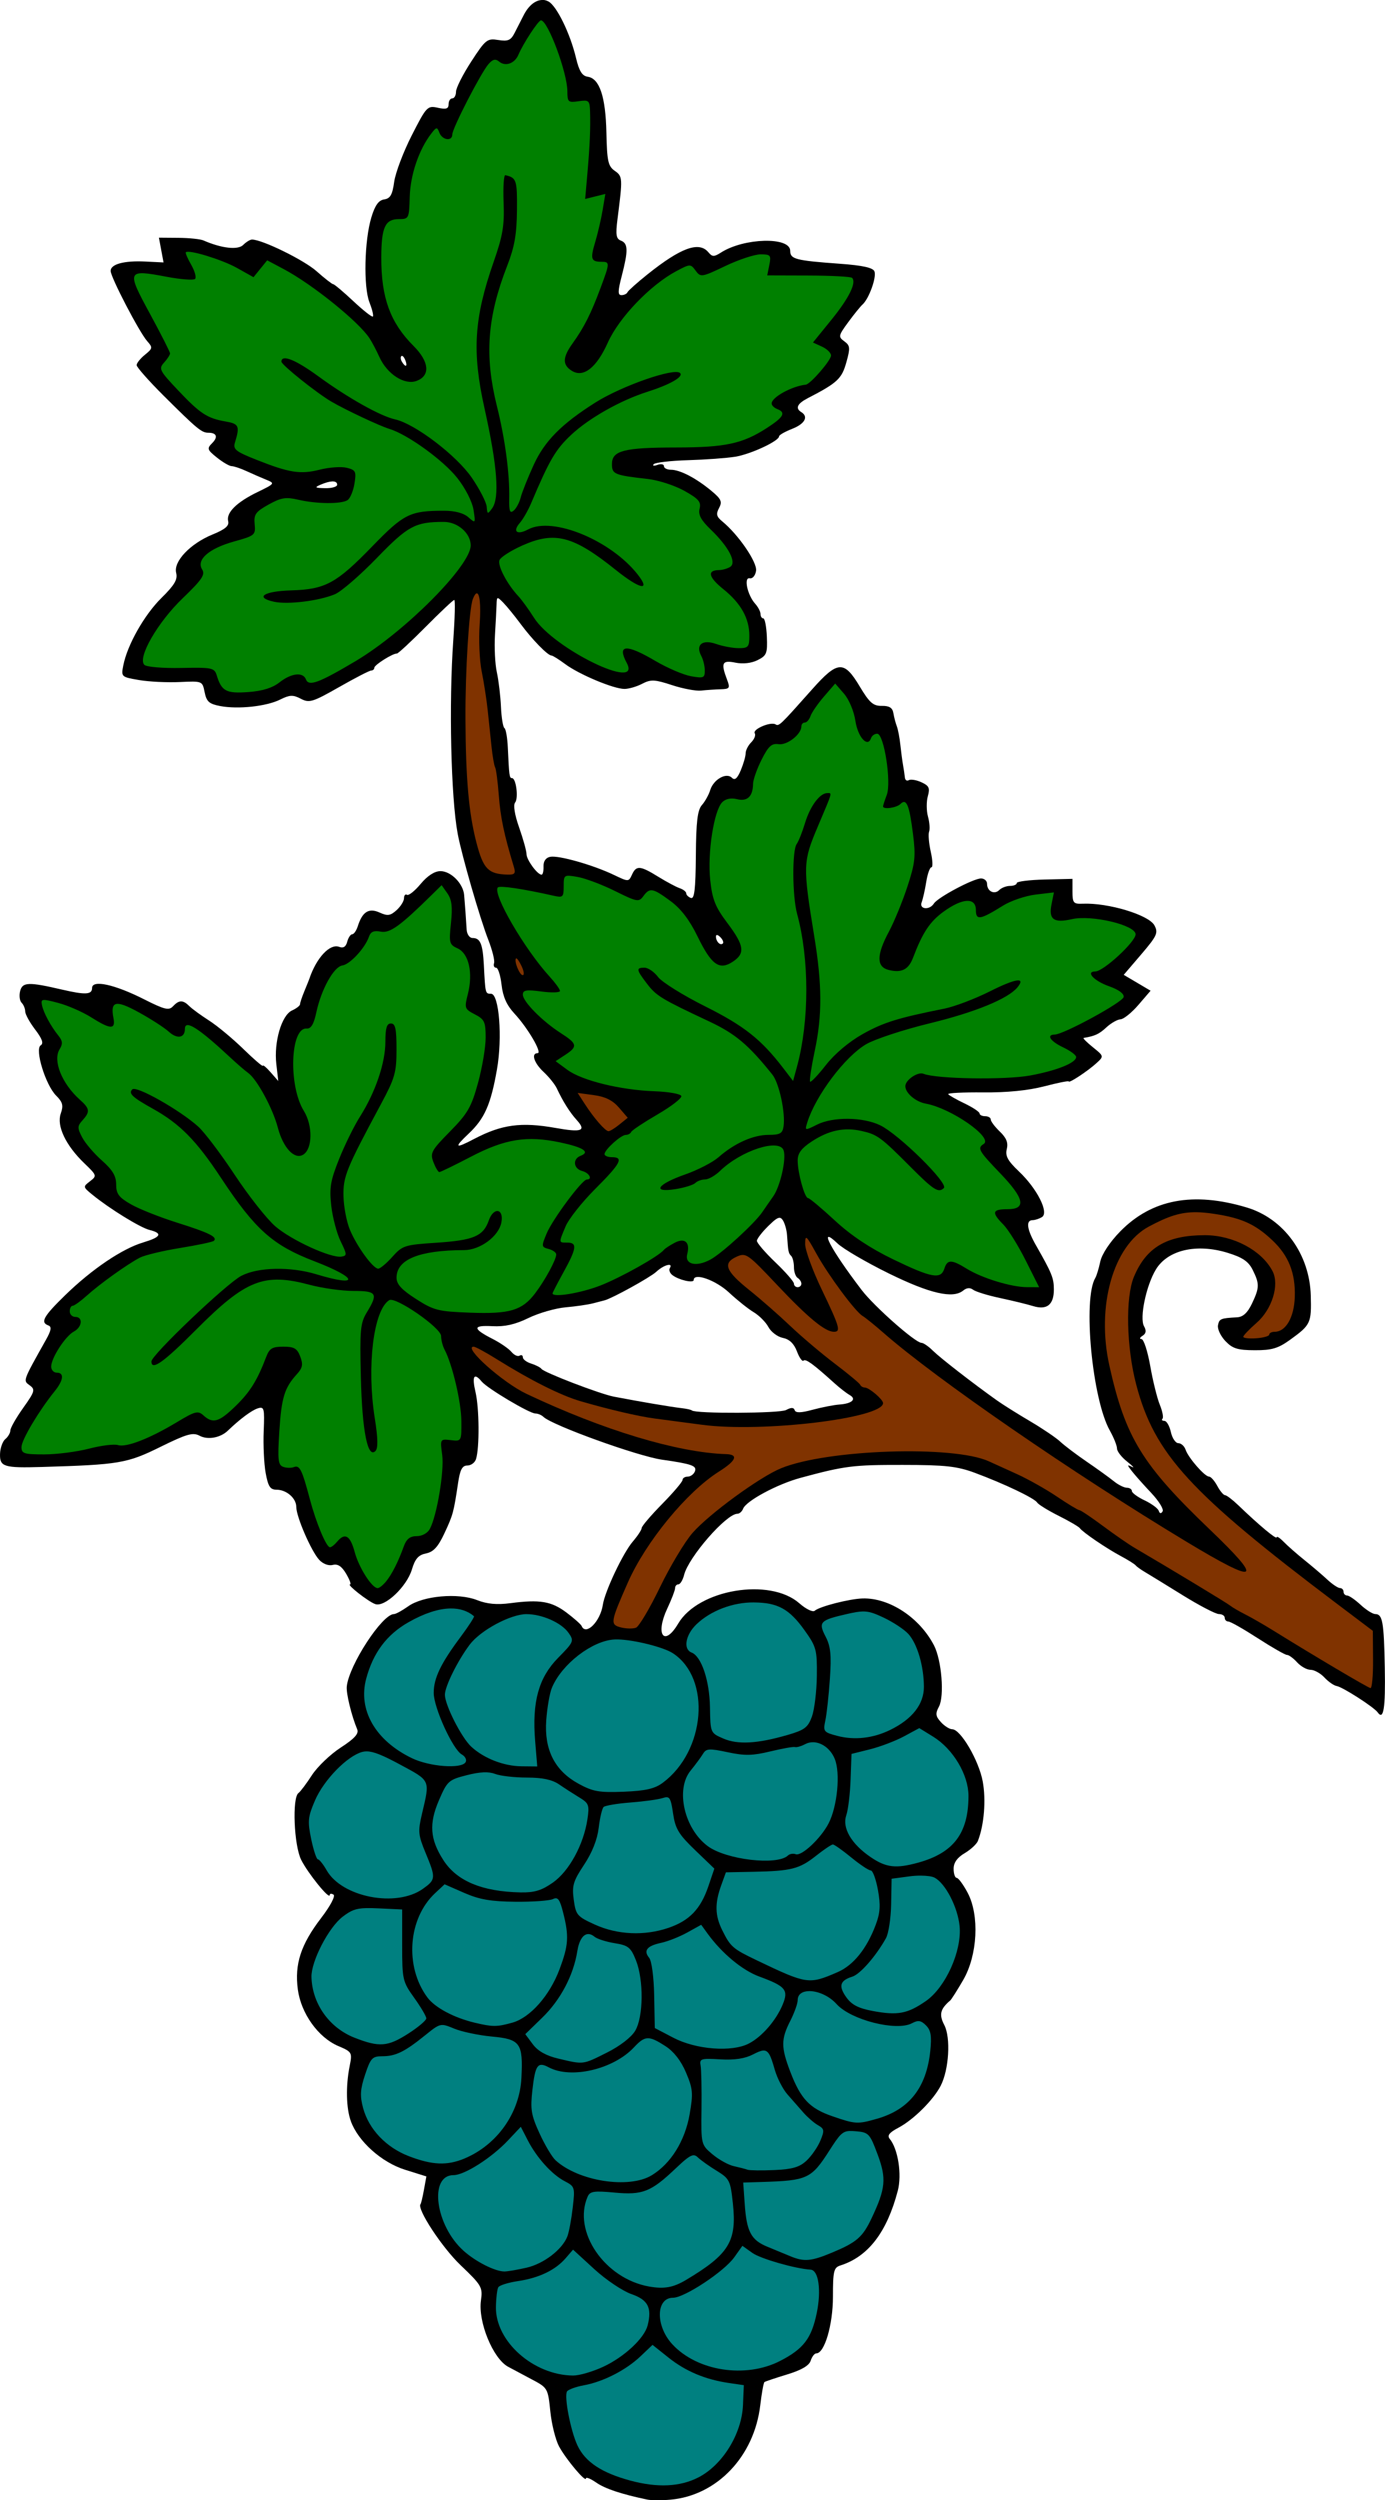
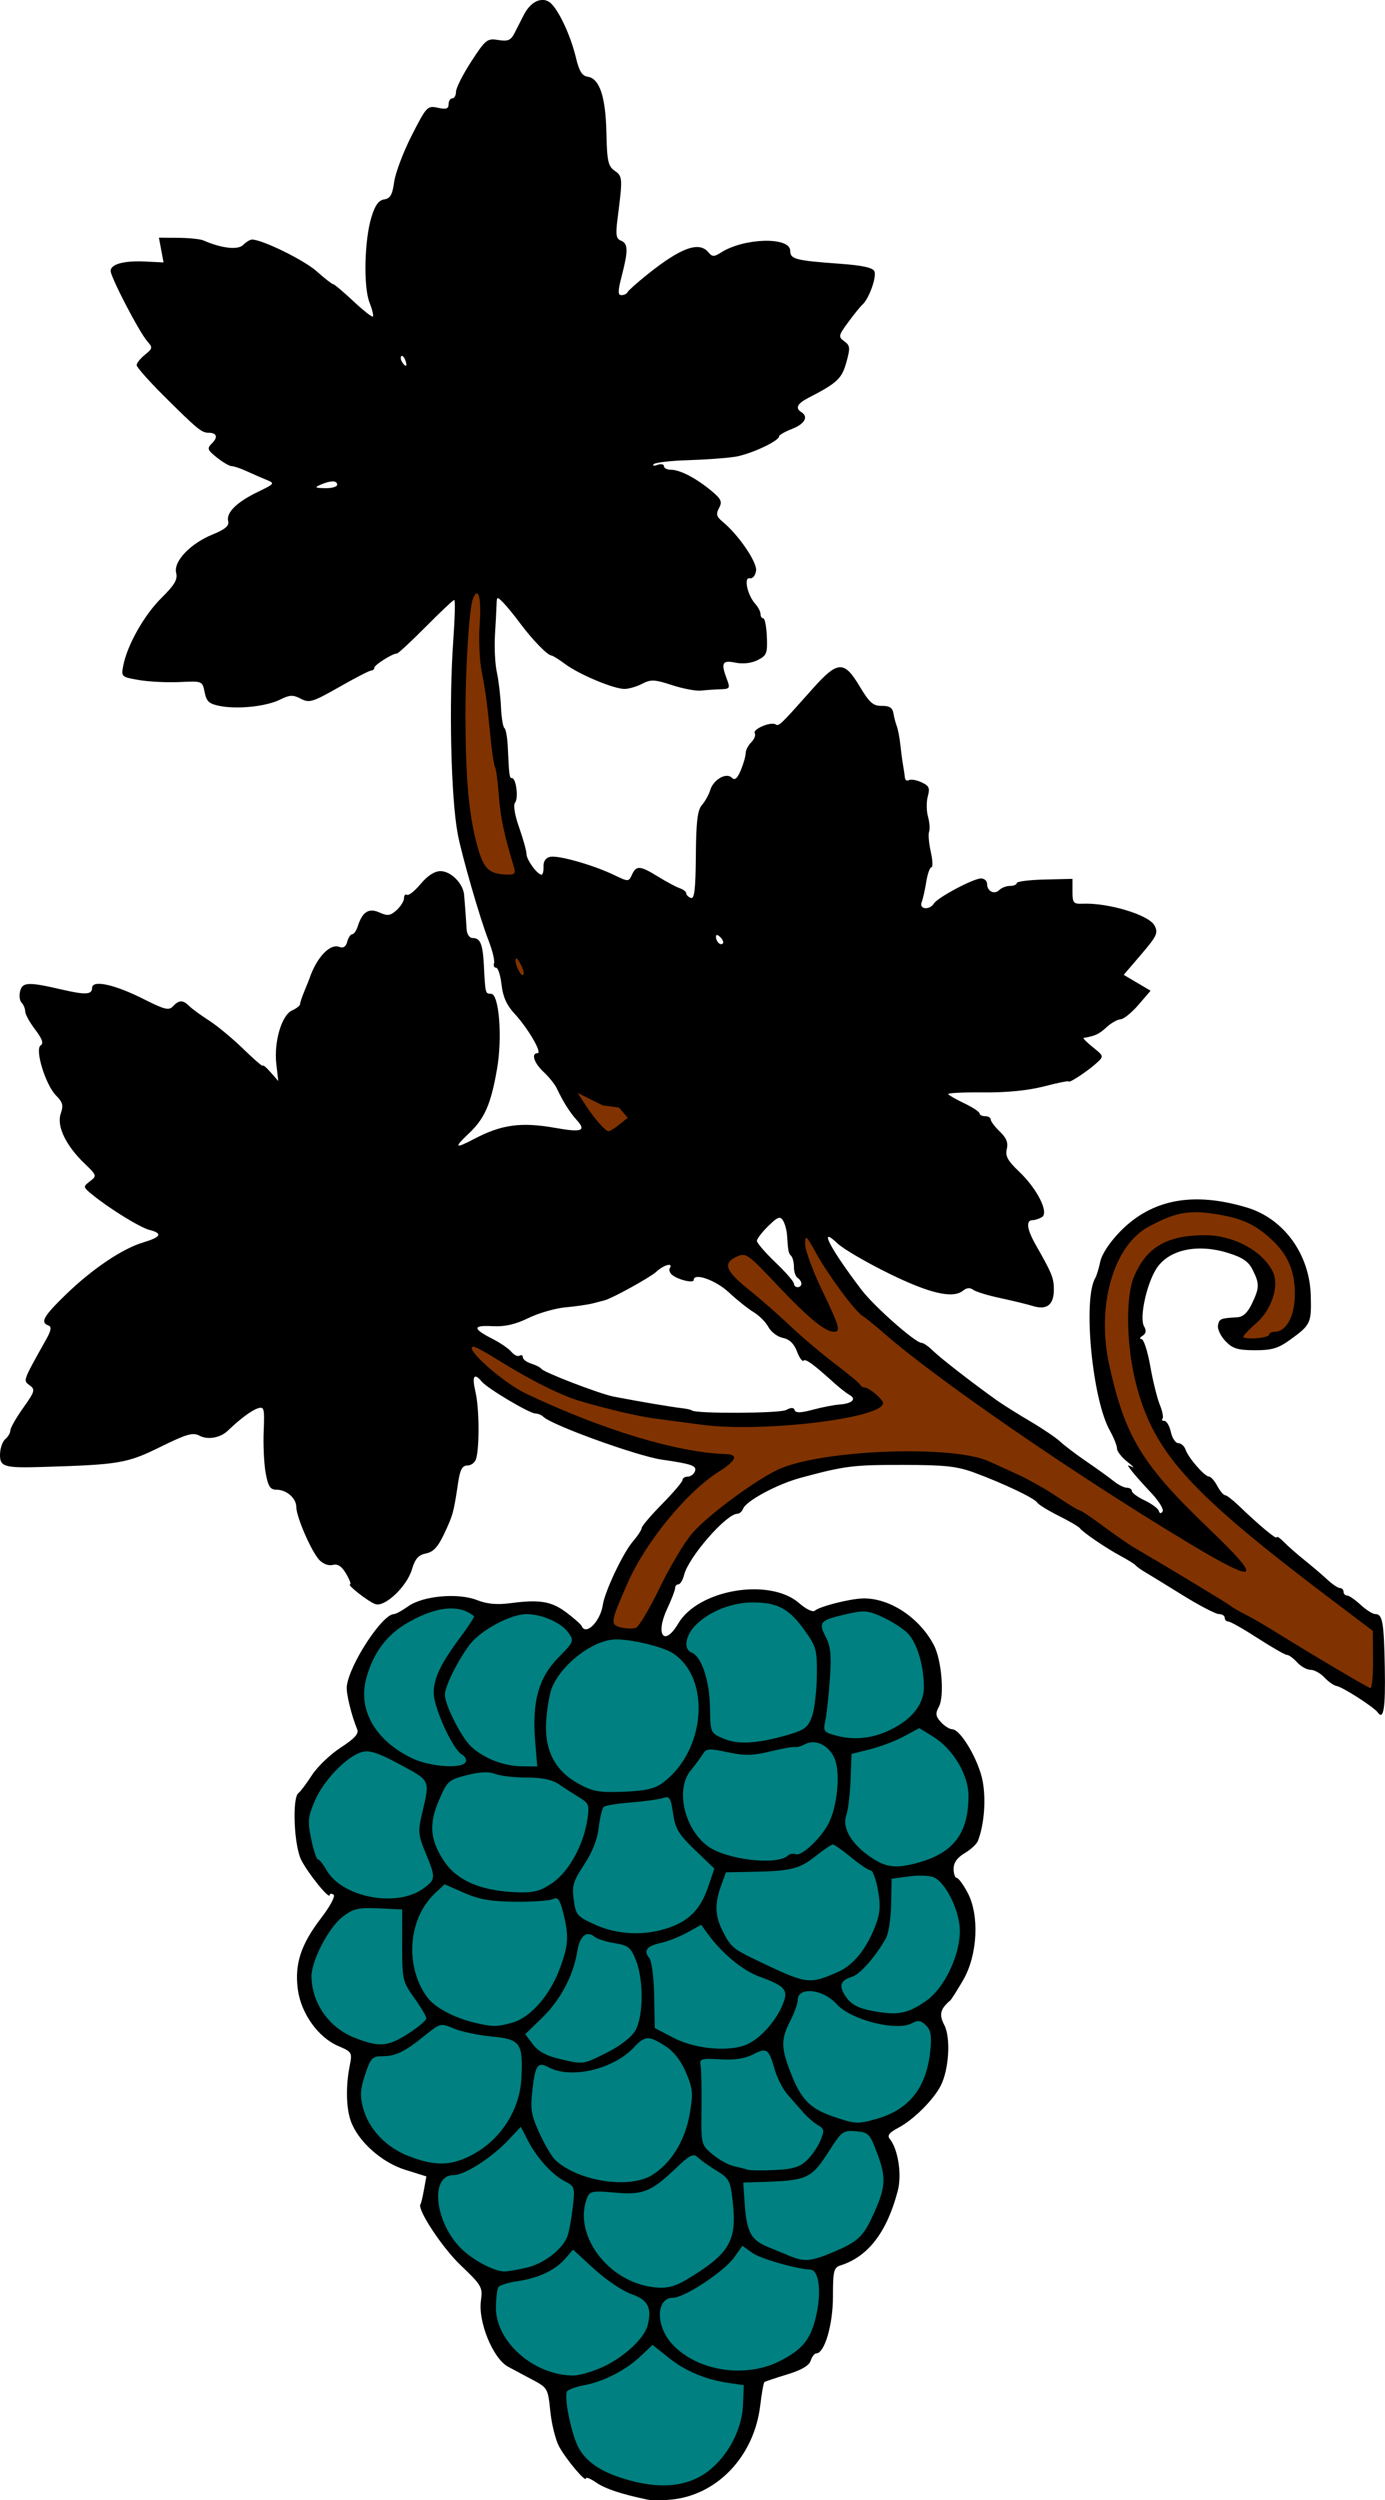
<svg xmlns="http://www.w3.org/2000/svg" version="1.1" viewBox="0 0 119.34 215.36">
  <g stroke-width=".32">
    <path transform="translate(-14.789 -6.886)" d="m61.485 6.886c-0.572 0.018-1.153 0.484-1.572 1.305-0.216 0.423-0.569 1.115-0.785 1.537-0.324 0.634-0.569 0.739-1.406 0.604-0.953-0.155-1.095-0.043-2.328 1.855-0.722 1.111-1.312 2.279-1.312 2.596 0 0.317-0.144 0.576-0.32 0.576s-0.32 0.228-0.32 0.506c0 0.391-0.209 0.461-0.928 0.303-0.895-0.197-0.977-0.111-2.248 2.383-0.725 1.423-1.405 3.224-1.512 4.002-0.152 1.11-0.338 1.434-0.861 1.51-0.479 0.07-0.789 0.502-1.103 1.537-0.604 1.988-0.694 5.987-0.166 7.33 0.235 0.599 0.368 1.148 0.295 1.221-0.073 0.073-0.83-0.524-1.684-1.324-0.854-0.801-1.634-1.458-1.734-1.461-0.1-0.003-0.747-0.507-1.438-1.121-1.082-0.962-4.677-2.725-5.561-2.725-0.162 0-0.504 0.209-0.76 0.465-0.452 0.452-1.867 0.292-3.42-0.389-0.264-0.116-1.236-0.217-2.16-0.225l-1.68-0.014 0.199 1.068 0.201 1.066-1.56-0.078c-1.833-0.092-3 0.223-3 0.807 0 0.541 2.469 5.283 3.15 6.051 0.489 0.551 0.476 0.628-0.193 1.17-0.394 0.319-0.717 0.723-0.717 0.896 0 0.174 1.064 1.376 2.365 2.67 2.84 2.824 3.236 3.152 3.807 3.152 0.73 0 0.866 0.367 0.332 0.9-0.459 0.459-0.421 0.57 0.416 1.24 0.506 0.405 1.077 0.737 1.27 0.738 0.193 8.73e-4 0.77 0.194 1.281 0.43 0.511 0.236 1.279 0.571 1.707 0.744 0.755 0.305 0.732 0.335-0.746 1.051-1.821 0.881-2.73 1.785-2.543 2.519 0.1 0.393-0.261 0.7-1.338 1.139-1.927 0.785-3.392 2.326-3.144 3.311 0.142 0.568-0.138 1.044-1.262 2.152-1.481 1.46-2.944 4.043-3.293 5.814-0.194 0.984-0.173 1.003 1.355 1.264 0.853 0.146 2.431 0.223 3.506 0.172 1.948-0.093 1.954-0.091 2.148 0.879 0.162 0.809 0.388 1.01 1.344 1.19 1.557 0.292 3.986 0.028 5.17-0.562 0.817-0.408 1.101-0.42 1.772-0.068 0.729 0.382 1.017 0.295 3.301-1.006 1.376-0.784 2.62-1.426 2.766-1.426 0.146 0 0.267-0.108 0.268-0.24 0.002-0.244 1.609-1.254 1.94-1.219 0.099 0.011 1.216-1.025 2.482-2.301 1.266-1.276 2.374-2.32 2.465-2.32 0.09 0 0.053 1.548-0.082 3.439-0.391 5.462-0.205 13.609 0.381 16.721 0.352 1.867 1.91 7.26 2.637 9.125 0.344 0.883 0.567 1.783 0.494 2-0.072 0.217 0.006 0.395 0.174 0.395 0.168 0 0.38 0.66 0.471 1.467 0.116 1.034 0.445 1.767 1.109 2.481 1.147 1.231 2.425 3.412 1.998 3.412-0.583 0-0.31 0.849 0.523 1.625 0.459 0.427 0.97 1.064 1.135 1.416 0.529 1.13 1.115 2.058 1.713 2.719 0.845 0.934 0.442 1.084-1.826 0.68-2.958-0.527-4.643-0.299-7.018 0.949-1.656 0.871-1.764 0.765-0.463-0.463 1.368-1.29 1.901-2.498 2.432-5.516 0.485-2.757 0.189-6.529-0.512-6.529-0.49 0-0.487 0.008-0.615-2.453-0.096-1.85-0.305-2.348-0.979-2.348-0.254 0-0.48-0.323-0.504-0.719-0.062-1.035-0.148-2.219-0.217-2.992-0.089-0.991-1.142-2.049-2.041-2.049-0.505 0-1.116 0.395-1.705 1.102-0.505 0.605-1.034 1.027-1.176 0.939-0.142-0.088-0.258 0.044-0.258 0.291 0 0.247-0.288 0.71-0.641 1.029-0.536 0.485-0.776 0.519-1.461 0.207-0.925-0.421-1.483-0.075-1.877 1.166-0.123 0.388-0.343 0.705-0.486 0.705s-0.335 0.29-0.428 0.643c-0.114 0.435-0.336 0.577-0.689 0.441-0.803-0.308-1.968 0.938-2.578 2.758-0.029 0.088-0.221 0.565-0.426 1.06-0.205 0.495-0.373 1-0.373 1.123 0 0.123-0.313 0.365-0.693 0.539-0.898 0.41-1.57 2.712-1.35 4.621l0.168 1.455-0.662-0.756c-0.365-0.415-0.664-0.667-0.664-0.559 0 0.108-0.756-0.54-1.68-1.44-0.924-0.9-2.253-2.003-2.953-2.451-0.7-0.448-1.467-1.008-1.703-1.244-0.547-0.547-0.895-0.544-1.412 0.014-0.35 0.377-0.73 0.286-2.492-0.605-2.537-1.284-4.479-1.706-4.479-0.973 0 0.575-0.569 0.607-2.561 0.145-2.913-0.677-3.433-0.66-3.635 0.111-0.102 0.389-0.045 0.845 0.125 1.016 0.17 0.17 0.309 0.507 0.309 0.748s0.386 0.942 0.857 1.56c0.606 0.795 0.748 1.194 0.48 1.359-0.533 0.329 0.414 3.416 1.328 4.33 0.57 0.57 0.642 0.855 0.398 1.549-0.372 1.059 0.43 2.744 2.041 4.291 1.073 1.03 1.087 1.074 0.48 1.539-0.612 0.469-0.609 0.49 0.176 1.135 1.464 1.202 4.137 2.854 4.953 3.059 1.162 0.292 0.995 0.614-0.555 1.078-1.806 0.541-4.407 2.298-6.695 4.523-1.892 1.84-2.183 2.361-1.465 2.625 0.299 0.11 0.247 0.42-0.205 1.227-2.025 3.613-1.986 3.506-1.404 3.932 0.492 0.359 0.441 0.531-0.566 1.947-0.607 0.854-1.103 1.726-1.103 1.938 0 0.211-0.194 0.545-0.432 0.742-0.237 0.197-0.443 0.775-0.457 1.285-0.031 1.103 0.331 1.216 3.609 1.119 6.649-0.197 7.341-0.314 10.189-1.719 2.285-1.127 2.822-1.279 3.394-0.973 0.706 0.378 1.794 0.183 2.438-0.436 1.048-1.007 2.049-1.752 2.582-1.922 0.546-0.174 0.589-0.009 0.506 1.969-0.05 1.186 0.027 2.804 0.17 3.596 0.209 1.155 0.39 1.441 0.918 1.441 0.88 0 1.723 0.732 1.723 1.498 0 0.837 1.283 3.795 1.971 4.543 0.323 0.351 0.81 0.535 1.168 0.441 0.432-0.113 0.772 0.11 1.154 0.758 0.298 0.505 0.451 0.918 0.34 0.918-0.327 0 1.553 1.473 2.166 1.697 0.812 0.296 2.715-1.496 3.158-2.975 0.279-0.932 0.565-1.258 1.219-1.389 0.637-0.127 1.038-0.564 1.576-1.713 0.749-1.599 0.809-1.819 1.184-4.34 0.174-1.168 0.359-1.52 0.803-1.52 0.317 0 0.654-0.253 0.748-0.561 0.306-1.003 0.279-4.367-0.045-5.76-0.324-1.39-0.133-1.713 0.535-0.908 0.492 0.593 4.115 2.748 4.621 2.748 0.216 0 0.53 0.13 0.697 0.291 0.765 0.734 8.122 3.389 10.225 3.689 2.553 0.364 3.01 0.525 2.828 1-0.097 0.252-0.378 0.459-0.623 0.459-0.245 0-0.445 0.129-0.445 0.285s-0.792 1.089-1.76 2.072c-0.968 0.984-1.76 1.914-1.76 2.066s-0.344 0.677-0.764 1.166c-0.84 0.977-2.407 4.284-2.584 5.451-0.218 1.444-1.463 2.688-1.826 1.826-0.059-0.139-0.642-0.658-1.297-1.152-1.301-0.98-2.304-1.15-4.832-0.816-1.168 0.154-2.018 0.077-2.877-0.262-1.636-0.646-4.663-0.375-5.936 0.531-0.519 0.369-1.073 0.672-1.23 0.672-1.012 0-3.881 4.403-4.066 6.24-0.06 0.592 0.413 2.528 0.904 3.699 0.151 0.359-0.247 0.795-1.42 1.555-0.896 0.581-2.016 1.652-2.488 2.381-0.472 0.729-0.992 1.42-1.156 1.537-0.557 0.398-0.393 4.5 0.23 5.752 0.578 1.161 2.461 3.484 2.461 3.035 0-0.13 0.146-0.147 0.324-0.037 0.187 0.115-0.266 0.973-1.066 2.019-1.747 2.282-2.296 3.964-2.006 6.15 0.274 2.062 1.753 4.135 3.477 4.871 1.196 0.511 1.22 0.556 0.986 1.74-0.34 1.722-0.298 3.616 0.105 4.736 0.626 1.737 2.646 3.549 4.664 4.182l1.844 0.578-0.207 1.141c-0.113 0.627-0.247 1.187-0.297 1.246-0.338 0.396 1.848 3.726 3.449 5.254 1.821 1.737 1.92 1.906 1.758 3.039-0.262 1.833 1.028 4.992 2.332 5.709 0.292 0.16 1.185 0.636 1.984 1.057 1.442 0.759 1.454 0.78 1.66 2.787 0.114 1.113 0.456 2.478 0.76 3.035 0.613 1.124 2.312 3.139 2.312 2.742 0-0.139 0.397 0.022 0.881 0.357 0.769 0.533 2.167 0.999 4.4 1.467 0.352 0.074 1.263 0.076 2.025 0.006 3.996-0.369 7.194-3.735 7.711-8.119 0.124-1.049 0.287-1.953 0.363-2.01 0.077-0.056 0.959-0.353 1.961-0.658 1.227-0.373 1.887-0.758 2.022-1.182 0.11-0.346 0.328-0.631 0.484-0.631 0.712 0 1.434-2.459 1.434-4.883 0-2.203 0.071-2.507 0.639-2.688 2.395-0.759 4.009-2.857 4.947-6.43 0.367-1.398 0.027-3.596-0.693-4.475-0.237-0.289-0.037-0.545 0.748-0.959 1.294-0.683 3.003-2.378 3.641-3.611 0.718-1.389 0.883-4.145 0.312-5.238-0.468-0.897-0.35-1.379 0.514-2.115 0.103-0.088 0.603-0.878 1.113-1.756 1.246-2.144 1.42-5.583 0.381-7.529-0.375-0.702-0.798-1.275-0.941-1.275-0.143 0-0.262-0.353-0.262-0.783 0-0.528 0.31-0.963 0.951-1.342 0.522-0.309 1.037-0.785 1.143-1.059 0.536-1.381 0.709-3.522 0.414-5.119-0.335-1.813-1.906-4.498-2.633-4.498-0.228 0-0.665-0.276-0.971-0.613-0.46-0.508-0.489-0.735-0.17-1.332 0.485-0.906 0.234-4.011-0.428-5.283-1.246-2.396-3.844-4.102-6.144-4.037-1.147 0.033-3.722 0.693-4.133 1.061-0.16 0.143-0.757-0.146-1.324-0.645-2.541-2.231-8.697-1.201-10.436 1.746-1.212 2.053-2.005 0.966-0.943-1.293 0.371-0.789 0.674-1.582 0.674-1.76 0-0.178 0.128-0.324 0.285-0.324 0.157 0 0.379-0.367 0.492-0.816 0.385-1.534 3.638-5.264 4.592-5.264 0.178 0 0.399-0.193 0.49-0.432 0.26-0.677 2.94-2.118 4.953-2.662 3.814-1.03 4.504-1.118 8.793-1.113 3.697 0.004 4.699 0.115 6.24 0.688 2.501 0.929 5.118 2.176 5.35 2.551 0.105 0.17 0.94 0.685 1.855 1.145 0.915 0.46 1.736 0.94 1.826 1.066 0.251 0.354 2.272 1.729 3.523 2.398 0.617 0.33 1.193 0.691 1.281 0.801s0.447 0.369 0.799 0.576c0.352 0.208 1.819 1.107 3.26 2 1.441 0.892 2.844 1.623 3.119 1.623 0.275 0 0.502 0.144 0.502 0.32s0.138 0.32 0.309 0.32 1.313 0.647 2.537 1.439c1.224 0.792 2.358 1.44 2.519 1.44 0.162 0 0.556 0.289 0.875 0.641s0.838 0.641 1.156 0.641 0.855 0.297 1.195 0.662c0.34 0.365 0.814 0.696 1.053 0.734 0.513 0.083 3.216 1.819 3.537 2.272 0.507 0.714 0.676-0.343 0.611-3.846-0.073-3.953-0.191-4.623-0.82-4.623-0.219 0-0.789-0.359-1.264-0.799s-0.999-0.801-1.166-0.801-0.303-0.144-0.303-0.32-0.139-0.32-0.307-0.32-0.654-0.323-1.08-0.719-1.313-1.154-1.971-1.682c-0.658-0.528-1.467-1.239-1.799-1.58-0.332-0.341-0.605-0.516-0.605-0.391 0 0.226-1.528-1.05-3.293-2.748-0.503-0.484-1.024-0.881-1.156-0.881s-0.434-0.359-0.67-0.799-0.554-0.801-0.709-0.801c-0.375 0-1.785-1.616-2.023-2.32-0.104-0.308-0.385-0.559-0.623-0.559-0.238 0-0.529-0.433-0.645-0.961s-0.367-0.961-0.559-0.961c-0.191 0-0.264-0.083-0.162-0.186 0.102-0.102-0.002-0.642-0.23-1.199-0.229-0.558-0.6-2.058-0.824-3.334-0.224-1.276-0.564-2.323-0.756-2.326-0.192-0.003-0.153-0.129 0.088-0.281 0.308-0.195 0.347-0.438 0.131-0.824-0.399-0.714 0.182-3.502 1.02-4.887 1.018-1.683 3.503-2.261 6.18-1.439 1.286 0.395 1.799 0.744 2.16 1.467 0.601 1.205 0.594 1.536-0.066 2.92-0.374 0.783-0.766 1.142-1.279 1.17-1.421 0.077-1.534 0.124-1.643 0.689-0.06 0.313 0.227 0.923 0.637 1.355 0.617 0.65 1.054 0.786 2.537 0.791 1.479 0.005 2.018-0.158 3.088-0.934 1.725-1.25 1.799-1.415 1.734-3.775-0.098-3.571-2.325-6.631-5.521-7.588-4.619-1.383-8.184-0.708-10.898 2.064-0.889 0.908-1.58 1.951-1.719 2.598-0.128 0.594-0.317 1.224-0.424 1.4-1.092 1.807-0.274 10.445 1.246 13.15 0.342 0.61 0.621 1.309 0.621 1.553 0 0.244 0.397 0.753 0.881 1.133 0.484 0.38 0.664 0.58 0.4 0.445-0.427-0.218-0.427-0.176 0 0.371 0.264 0.339 1.013 1.182 1.666 1.873 0.653 0.691 1.096 1.407 0.982 1.59-0.136 0.22-0.25 0.203-0.334-0.049-0.07-0.21-0.619-0.615-1.221-0.9-0.602-0.286-1.094-0.647-1.094-0.803 0-0.156-0.195-0.283-0.432-0.283s-0.743-0.253-1.123-0.561-1.428-1.064-2.33-1.68c-0.902-0.616-1.931-1.395-2.287-1.73-0.357-0.335-1.527-1.127-2.602-1.76-1.075-0.633-2.359-1.439-2.853-1.791-2.104-1.498-4.903-3.671-5.527-4.291-0.371-0.368-0.81-0.668-0.975-0.668-0.525 0-4.072-3.132-5.156-4.553-2.704-3.542-3.799-5.653-2.076-4.006 0.484 0.463 2.464 1.62 4.4 2.572 3.561 1.751 5.554 2.208 6.434 1.478 0.291-0.241 0.588-0.263 0.848-0.064 0.22 0.168 1.262 0.488 2.318 0.713 1.056 0.225 2.338 0.536 2.848 0.693 1.192 0.367 1.794-0.114 1.791-1.434-0.002-0.984-0.166-1.391-1.547-3.811-0.777-1.362-0.884-2.147-0.291-2.154 0.22-0.003 0.588-0.126 0.818-0.271 0.613-0.389-0.424-2.441-1.98-3.918-0.973-0.923-1.204-1.344-1.057-1.934 0.136-0.543-0.03-0.963-0.596-1.506-0.432-0.414-0.785-0.883-0.785-1.041 0-0.158-0.216-0.285-0.48-0.285s-0.482-0.108-0.484-0.24c-0.002-0.132-0.585-0.52-1.297-0.861-0.712-0.341-1.345-0.7-1.406-0.799-0.061-0.099 1.296-0.167 3.016-0.15 2.02 0.02 3.879-0.165 5.25-0.521 1.167-0.304 2.121-0.495 2.121-0.424 0 0.19 1.659-0.905 2.4-1.586 0.637-0.584 0.635-0.592-0.32-1.361-0.528-0.426-0.887-0.786-0.799-0.801 0.968-0.158 1.342-0.332 1.959-0.906 0.396-0.369 0.946-0.682 1.221-0.697 0.275-0.015 0.97-0.576 1.545-1.246l1.047-1.217-2.316-1.367 1.516-1.772c1.355-1.587 1.473-1.849 1.131-2.488-0.484-0.904-3.984-1.962-6.182-1.867-0.795 0.034-0.881-0.067-0.881-1.051v-1.09l-2.4 0.057c-1.32 0.032-2.398 0.168-2.398 0.303 0 0.135-0.259 0.246-0.576 0.246s-0.736 0.16-0.932 0.355c-0.427 0.427-1.053 0.109-1.053-0.535 0-0.254-0.233-0.461-0.518-0.461-0.661 0-3.721 1.626-4.059 2.156-0.383 0.602-1.293 0.511-1.057-0.105 0.107-0.279 0.284-1.071 0.395-1.76 0.11-0.689 0.311-1.252 0.445-1.252 0.135 0 0.11-0.599-0.055-1.332-0.165-0.733-0.231-1.515-0.146-1.734 0.084-0.22 0.041-0.808-0.096-1.307-0.137-0.499-0.142-1.286-0.012-1.75 0.197-0.704 0.106-0.902-0.555-1.203-0.435-0.198-0.925-0.278-1.088-0.178-0.163 0.101-0.313-0.006-0.336-0.236-0.022-0.23-0.094-0.707-0.156-1.059-0.063-0.352-0.168-1.144-0.234-1.76s-0.204-1.338-0.307-1.602c-0.102-0.264-0.234-0.767-0.293-1.119-0.078-0.466-0.35-0.635-1-0.625-0.743 0.012-1.063-0.272-1.906-1.682-1.346-2.251-1.895-2.217-4.092 0.254-2.774 3.12-2.861 3.204-3.156 3.022-0.416-0.257-2.004 0.422-1.791 0.766 0.1 0.162-0.035 0.512-0.301 0.777-0.266 0.266-0.484 0.693-0.484 0.949 0 0.256-0.188 0.914-0.418 1.461-0.301 0.715-0.516 0.896-0.766 0.646-0.485-0.485-1.589 0.146-1.871 1.07-0.121 0.396-0.442 0.973-0.713 1.281-0.38 0.433-0.499 1.429-0.521 4.359-0.023 2.897-0.125 3.761-0.43 3.644-0.22-0.084-0.4-0.264-0.4-0.4 0-0.137-0.253-0.336-0.561-0.441-0.308-0.106-1.136-0.547-1.84-0.982-1.567-0.969-1.902-0.998-2.272-0.188-0.286 0.627-0.301 0.628-1.568 0.021-1.784-0.855-4.763-1.7-5.481-1.555-0.381 0.077-0.59 0.38-0.574 0.83 0.014 0.391-0.061 0.711-0.168 0.711-0.358 0-1.297-1.282-1.297-1.772 0-0.266-0.286-1.298-0.635-2.291-0.387-1.1-0.524-1.939-0.35-2.15 0.308-0.372 0.089-2.107-0.266-2.107-0.225 0-0.248-0.182-0.361-2.647-0.038-0.839-0.169-1.587-0.291-1.662s-0.257-0.901-0.299-1.834c-0.042-0.933-0.202-2.273-0.355-2.977-0.154-0.704-0.227-2.145-0.162-3.201s0.127-2.243 0.139-2.639c0.02-0.69 0.044-0.697 0.58-0.15 0.308 0.314 0.982 1.142 1.5 1.84 1.005 1.355 2.329 2.709 2.647 2.709 0.106 0 0.639 0.333 1.184 0.738 1.203 0.896 4.181 2.143 5.111 2.141 0.373-0.001 1.061-0.203 1.529-0.447 0.742-0.387 1.071-0.372 2.561 0.117 0.94 0.309 2.068 0.521 2.508 0.473 0.44-0.048 1.192-0.099 1.672-0.113 0.801-0.024 0.847-0.094 0.561-0.848-0.543-1.429-0.416-1.681 0.729-1.445 0.643 0.132 1.37 0.05 1.906-0.217 0.784-0.39 0.861-0.581 0.801-2.014-0.037-0.871-0.175-1.584-0.307-1.584-0.132-6.4e-5 -0.24-0.169-0.24-0.375 0-0.206-0.205-0.601-0.455-0.879-0.677-0.752-1.012-2.316-0.471-2.199 0.241 0.052 0.48-0.232 0.543-0.645 0.111-0.73-1.523-3.116-2.91-4.252-0.501-0.41-0.557-0.637-0.279-1.156 0.293-0.547 0.189-0.774-0.682-1.496-1.298-1.077-2.685-1.799-3.463-1.799-0.332 0-0.604-0.138-0.604-0.309 0-0.17-0.253-0.22-0.561-0.109-0.308 0.111-0.452 0.083-0.32-0.062 0.132-0.145 1.464-0.301 2.959-0.344 1.495-0.043 3.331-0.178 4.08-0.301 1.328-0.217 3.762-1.352 3.762-1.754 0-0.111 0.503-0.399 1.119-0.641 1.096-0.43 1.439-1.045 0.801-1.44-0.543-0.335-0.358-0.734 0.561-1.209 2.54-1.314 2.919-1.666 3.312-3.07 0.352-1.257 0.333-1.455-0.172-1.824-0.532-0.389-0.511-0.488 0.328-1.635 0.492-0.672 1.054-1.365 1.248-1.541 0.554-0.502 1.214-2.341 1.022-2.844-0.124-0.322-0.999-0.516-2.998-0.662-3.819-0.279-4.262-0.395-4.262-1.113 0-1.227-3.975-1.125-5.971 0.152-0.592 0.379-0.745 0.376-1.078-0.025-0.806-0.971-2.376-0.399-5.269 1.918-0.88 0.705-1.648 1.392-1.707 1.527-0.059 0.135-0.29 0.246-0.514 0.246-0.325 0-0.319-0.334 0.027-1.67 0.561-2.165 0.546-2.787-0.074-3.025-0.412-0.158-0.469-0.503-0.299-1.83 0.459-3.585 0.451-3.702-0.236-4.184-0.571-0.4-0.665-0.837-0.717-3.287-0.066-3.101-0.591-4.67-1.611-4.816-0.479-0.069-0.738-0.484-1.008-1.619-0.499-2.101-1.662-4.484-2.375-4.865-0.182-0.097-0.372-0.143-0.562-0.137zm-12.072 30.656c0.087-0.011 0.211 0.134 0.299 0.363 0.216 0.564 0.03 0.663-0.285 0.152-0.116-0.188-0.142-0.41-0.059-0.494 0.013-0.013 0.029-0.02 0.045-0.021zm-6.01 10.812c0.28-0.013 0.438 0.083 0.438 0.285 0 0.176-0.469 0.309-1.041 0.297-0.872-0.019-0.935-0.066-0.398-0.297 0.414-0.178 0.755-0.274 1.002-0.285zm33.168 39.068c0.066 0.002 0.165 0.066 0.287 0.188 0.208 0.208 0.306 0.452 0.215 0.543-0.214 0.214-0.592-0.165-0.592-0.592 0-0.094 0.031-0.14 0.09-0.139zm5.385 24.357c0.117 0.001 0.204 0.082 0.297 0.229 0.164 0.259 0.322 0.83 0.352 1.27 0.096 1.425 0.12 1.552 0.359 1.791 0.13 0.13 0.236 0.565 0.236 0.965s0.144 0.817 0.32 0.926 0.32 0.332 0.32 0.498c0 0.166-0.144 0.301-0.32 0.301s-0.32-0.138-0.32-0.307c0-0.169-0.72-0.995-1.6-1.836s-1.597-1.675-1.592-1.853c0.005-0.178 0.446-0.751 0.979-1.273 0.502-0.493 0.775-0.711 0.969-0.709zm-9.51 4.055c0.135 0.005 0.176 0.094 0.057 0.287-0.096 0.156 0.003 0.423 0.221 0.594 0.537 0.42 1.838 0.722 1.838 0.426 0-0.664 1.893 0.004 3.039 1.072 0.704 0.656 1.665 1.422 2.135 1.703 0.47 0.281 1.04 0.856 1.266 1.277 0.226 0.422 0.787 0.842 1.246 0.934 0.562 0.112 0.957 0.491 1.209 1.158 0.206 0.545 0.46 0.905 0.566 0.799 0.184-0.184 0.829 0.284 2.662 1.94 0.454 0.41 1.043 0.869 1.309 1.018 0.632 0.354 0.212 0.746-0.881 0.824-0.479 0.034-1.514 0.236-2.301 0.449-1.017 0.275-1.464 0.285-1.547 0.037-0.082-0.246-0.3-0.25-0.742-0.014-0.55 0.294-7.827 0.326-8.119 0.035-0.058-0.058-0.442-0.145-0.854-0.193-0.995-0.117-3.492-0.539-5.869-0.994-1.193-0.228-6.023-2.081-6.24-2.393-0.088-0.126-0.483-0.33-0.879-0.453-0.396-0.124-0.721-0.368-0.721-0.543 0-0.175-0.127-0.237-0.283-0.141-0.156 0.096-0.471-0.049-0.699-0.324-0.228-0.275-0.955-0.777-1.615-1.113-1.743-0.889-1.754-1.195-0.039-1.103 1.081 0.058 1.976-0.144 3.117-0.701 0.88-0.429 2.319-0.844 3.199-0.922 0.88-0.078 1.96-0.236 2.4-0.352 0.44-0.116 0.871-0.228 0.959-0.25 0.645-0.161 3.944-1.981 4.457-2.459 0.405-0.377 0.885-0.606 1.109-0.598z" />
-     <path transform="translate(-14.789 -6.886)" d="m61.399 8.64c-0.226 0-1.531 1.992-1.943 2.967-0.316 0.747-1.116 1.033-1.65 0.59-0.322-0.267-0.549-0.218-0.92 0.203-0.652 0.741-3.125 5.544-3.125 6.068 0 0.613-0.859 0.498-1.109-0.148-0.201-0.519-0.252-0.513-0.709 0.08-1.056 1.37-1.795 3.541-1.848 5.43-0.052 1.879-0.077 1.93-0.936 1.93-1.187 0-1.507 0.698-1.516 3.295-0.011 3.478 0.769 5.618 2.781 7.631 1.356 1.356 1.464 2.552 0.27 3.006-1.036 0.394-2.542-0.57-3.215-2.059-0.247-0.546-0.626-1.267-0.844-1.602-0.928-1.43-4.931-4.657-7.404-5.969l-1.42-0.754-0.59 0.727-0.588 0.727-1.435-0.803c-1.292-0.721-4.149-1.593-4.398-1.344-0.054 0.054 0.155 0.54 0.465 1.08 0.31 0.54 0.46 1.089 0.332 1.217-0.128 0.128-1.229 0.044-2.445-0.186-3.433-0.648-3.475-0.553-1.453 3.168 0.959 1.764 1.742 3.308 1.742 3.432 0 0.123-0.231 0.479-0.514 0.791-0.48 0.53-0.4 0.69 1.191 2.373 1.921 2.032 2.522 2.426 4.123 2.703 1.137 0.197 1.224 0.395 0.795 1.803-0.18 0.591 0.047 0.776 1.818 1.48 2.857 1.137 3.812 1.287 5.496 0.863 0.813-0.205 1.857-0.277 2.322-0.16 0.769 0.193 0.829 0.318 0.658 1.371-0.103 0.637-0.373 1.274-0.6 1.418-0.546 0.347-2.662 0.328-4.244-0.039-1.072-0.248-1.479-0.182-2.561 0.42-1.114 0.62-1.274 0.846-1.193 1.688 0.089 0.932 0.017 0.992-1.775 1.49-2.169 0.603-3.277 1.574-2.75 2.41 0.281 0.446-0.01 0.877-1.682 2.484-2.158 2.074-3.912 5.124-3.297 5.732 0.184 0.182 1.589 0.3 3.176 0.268 2.67-0.054 2.86-0.014 3.061 0.641 0.417 1.361 0.814 1.573 2.711 1.435 1.224-0.088 2.088-0.356 2.695-0.834 1.018-0.801 2.027-0.915 2.279-0.258 0.241 0.628 1.101 0.313 4.266-1.566 4.284-2.544 9.966-8.261 9.934-9.994-0.02-1.046-1.131-2.006-2.32-2.006-2.461 0-3.086 0.336-5.773 3.111-1.439 1.486-3.062 2.89-3.607 3.119-1.374 0.577-4.066 0.909-5.252 0.648-1.696-0.373-0.882-0.909 1.486-0.979 2.944-0.087 3.888-0.6 6.996-3.805 2.709-2.793 3.24-3.055 6.176-3.055 0.931 0 1.683 0.2 2.088 0.559 0.621 0.549 0.63 0.536 0.445-0.645-0.109-0.695-0.7-1.852-1.395-2.732-1.207-1.53-4.285-3.756-5.844-4.227-0.822-0.248-3.752-1.624-4.99-2.344-1.267-0.736-4.32-3.176-4.32-3.451 0-0.659 1.208-0.178 3.189 1.268 2.553 1.862 5.345 3.427 6.609 3.705 1.7 0.373 5.293 3.107 6.606 5.027 0.677 0.99 1.254 2.115 1.283 2.5 0.049 0.649 0.082 0.66 0.463 0.139 0.664-0.908 0.456-3.639-0.654-8.627-1.086-4.877-0.905-7.754 0.791-12.613 0.788-2.257 0.933-3.128 0.855-5.119-0.051-1.32 0.017-2.375 0.15-2.344 0.961 0.221 1.026 0.416 1.002 3.01-0.019 2.078-0.209 3.168-0.834 4.773-1.732 4.446-1.977 7.76-0.893 12.117 0.707 2.84 1.105 5.83 1.06 7.969-0.022 1.074 0.06 1.294 0.381 1.027 0.225-0.187 0.499-0.697 0.609-1.137 0.11-0.439 0.615-1.706 1.123-2.814 0.936-2.044 2.389-3.512 5.299-5.354 2.279-1.442 6.829-3.028 7.311-2.547 0.318 0.318-0.864 0.994-2.83 1.619-2.299 0.731-5.013 2.262-6.541 3.691-1.362 1.274-1.881 2.16-3.467 5.908-0.261 0.616-0.695 1.373-0.965 1.682-0.661 0.757-0.251 1.084 0.713 0.568 2.111-1.13 7.121 0.933 9.438 3.887 1.158 1.476 0.192 1.276-1.887-0.393-3.663-2.94-5.252-3.357-8.049-2.111-0.988 0.44-1.877 1.008-1.975 1.262-0.182 0.474 0.644 2.054 1.621 3.103 0.303 0.325 0.91 1.162 1.35 1.859 1.685 2.671 9.334 6.395 7.994 3.893-0.854-1.596-0.048-1.653 2.463-0.172 1.025 0.604 2.405 1.197 3.064 1.316 1.086 0.196 1.199 0.15 1.199-0.48 0-0.383-0.133-0.946-0.297-1.252-0.52-0.972 0.074-1.462 1.27-1.045 0.573 0.2 1.453 0.363 1.955 0.363 0.821 0 0.912-0.108 0.912-1.072 0-1.492-0.727-2.794-2.24-4.01-1.281-1.03-1.422-1.633-0.381-1.643 0.298-0.003 0.734-0.127 0.971-0.277 0.58-0.368-0.126-1.725-1.674-3.213-0.845-0.812-1.094-1.279-0.963-1.801 0.146-0.581-0.084-0.849-1.315-1.537-0.82-0.458-2.235-0.917-3.144-1.02-2.892-0.327-3.094-0.411-3.094-1.283 0-1.161 1.022-1.424 5.541-1.43 4.244-0.005 5.713-0.322 7.818-1.684 1.444-0.934 1.658-1.329 0.881-1.627-0.264-0.101-0.48-0.317-0.48-0.479 0-0.535 1.733-1.489 2.943-1.621 0.399-0.044 2.174-2.093 2.176-2.512 9.6e-4 -0.224-0.35-0.566-0.779-0.762l-0.779-0.357 1.59-1.957c1.521-1.873 2.18-3.212 1.779-3.613-0.103-0.103-1.79-0.193-3.748-0.199l-3.561-0.012 0.182-0.906c0.166-0.831 0.103-0.906-0.756-0.906-0.516 0-1.885 0.453-3.043 1.006-2.038 0.974-2.121 0.985-2.553 0.398-0.437-0.593-0.471-0.592-1.652 0.035-2.248 1.193-4.946 4.003-5.914 6.16-0.976 2.175-2.108 3.059-3.109 2.428-0.816-0.514-0.795-1.151 0.076-2.363 0.993-1.383 1.578-2.547 2.412-4.785 0.801-2.149 0.804-2.24 0.07-2.24-0.897 0-0.974-0.241-0.537-1.695 0.222-0.739 0.509-1.976 0.639-2.748l0.236-1.402-0.869 0.217-0.871 0.219 0.191-2.174c0.213-2.438 0.278-3.948 0.23-5.4-0.03-0.907-0.108-0.974-0.992-0.844-0.889 0.131-0.961 0.069-0.961-0.844 6e-6 -1.612-1.681-6.127-2.281-6.127zm25.359 57.119-0.969 1.121c-0.532 0.616-1.054 1.372-1.16 1.68-0.106 0.308-0.326 0.561-0.49 0.561-0.164 0-0.299 0.149-0.299 0.332 0 0.681-1.222 1.638-1.959 1.533-0.604-0.086-0.88 0.164-1.469 1.334-0.399 0.792-0.73 1.728-0.734 2.08-0.014 1.085-0.494 1.545-1.381 1.322-0.517-0.13-0.98-0.034-1.275 0.262-0.718 0.718-1.285 4.381-1.037 6.695 0.181 1.686 0.432 2.319 1.477 3.709 1.468 1.954 1.558 2.621 0.455 3.344-1.152 0.755-1.829 0.264-3.027-2.195-0.687-1.411-1.431-2.383-2.332-3.045-1.534-1.128-1.78-1.171-2.338-0.412-0.386 0.524-0.541 0.495-2.436-0.445-1.113-0.553-2.563-1.098-3.223-1.213-1.178-0.206-1.201-0.192-1.201 0.801 0 0.938-0.063 0.998-0.879 0.814-2.641-0.594-4.616-0.888-4.791-0.713-0.504 0.504 2.272 5.289 4.455 7.68 0.492 0.539 0.895 1.095 0.895 1.238s-0.72 0.164-1.6 0.047c-1.307-0.173-1.6-0.123-1.6 0.271 0 0.596 1.672 2.288 3.279 3.318 1.421 0.911 1.47 1.151 0.373 1.869l-0.828 0.543 1.012 0.746c1.251 0.923 4.567 1.738 7.498 1.844 1.217 0.044 2.262 0.228 2.322 0.41 0.061 0.182-0.863 0.897-2.053 1.588-1.19 0.691-2.211 1.371-2.269 1.51-0.059 0.139-0.267 0.252-0.461 0.252-0.419 0-1.834 1.278-1.834 1.656 0 0.145 0.289 0.264 0.641 0.264 1.039 0 0.758 0.533-1.438 2.728-1.142 1.142-2.293 2.596-2.559 3.232-0.604 1.445-0.61 1.398 0.156 1.398 0.863 0 0.8 0.488-0.326 2.531-0.525 0.952-0.953 1.78-0.953 1.84 0 0.385 2.44-0.017 4.137-0.682 1.791-0.702 5.03-2.522 5.463-3.07 0.088-0.111 0.502-0.383 0.92-0.604 0.88-0.464 1.35-0.041 1.084 0.977-0.232 0.887 0.777 1.127 1.992 0.473 0.993-0.535 3.821-3.121 4.484-4.102 0.176-0.26 0.595-0.866 0.934-1.346 0.608-0.863 1.144-3.221 0.898-3.957-0.355-1.065-3.648-0.006-5.477 1.762-0.42 0.406-1.002 0.738-1.295 0.738s-0.671 0.136-0.838 0.303c-0.167 0.167-0.934 0.406-1.705 0.529-2.079 0.332-1.585-0.418 0.832-1.264 1.083-0.379 2.374-1.045 2.869-1.48 1.37-1.204 2.987-1.928 4.307-1.928 0.989 0 1.208-0.123 1.299-0.721 0.177-1.168-0.377-3.74-0.963-4.471-2.062-2.573-3.191-3.521-5.459-4.586-4.117-1.933-4.538-2.189-5.344-3.242-0.929-1.214-0.955-1.381-0.215-1.381 0.31 0 0.835 0.36 1.166 0.801 0.331 0.441 2.158 1.58 4.061 2.531 3.361 1.681 4.828 2.842 6.732 5.326l0.844 1.102 0.348-1.279c1.057-3.911 1.056-9.246 0-13.109-0.418-1.527-0.439-5.492-0.033-6.033 0.156-0.208 0.48-1.026 0.721-1.818 0.436-1.436 1.272-2.559 1.904-2.559 0.438 0 0.494-0.201-0.814 2.889-1.281 3.024-1.293 3.373-0.305 9.43 0.685 4.197 0.698 6.804 0.045 9.883-0.294 1.387-0.475 2.582-0.4 2.656 0.074 0.074 0.691-0.576 1.371-1.445 0.749-0.957 1.994-2.005 3.156-2.656 1.793-1.005 3.024-1.388 7.041-2.191 0.88-0.176 2.646-0.847 3.926-1.49 2.238-1.125 3.124-1.25 2.365-0.336-0.813 0.979-3.646 2.139-7.539 3.086-2.271 0.553-4.742 1.365-5.492 1.805-1.833 1.074-4.362 4.439-5.076 6.754-0.215 0.696-0.205 0.698 0.84 0.174 1.381-0.693 3.95-0.667 5.445 0.053 1.602 0.772 5.896 4.998 5.49 5.404-0.452 0.452-0.877 0.186-2.83-1.775-2.606-2.617-2.899-2.832-4.26-3.139-1.504-0.339-2.83-0.059-4.309 0.914-0.881 0.58-1.2 1.012-1.199 1.627 0.002 1.072 0.599 3.237 0.893 3.24 0.124 1e-3 1.163 0.869 2.307 1.928 1.407 1.302 3.039 2.388 5.045 3.357 3.293 1.591 4.095 1.736 4.394 0.793 0.255-0.805 0.619-0.803 1.928 0.006 1.32 0.816 3.837 1.585 5.195 1.59l1.045 0.004-1.166-2.32c-0.641-1.276-1.506-2.664-1.924-3.084-1.032-1.039-0.956-1.316 0.361-1.316 1.655 0 1.465-0.918-0.641-3.109-1.844-1.919-1.976-2.157-1.412-2.506 0.862-0.533-2.797-3.085-4.986-3.478-0.874-0.157-1.762-0.914-1.762-1.504 0-0.532 1.074-1.266 1.562-1.068 1.111 0.45 7.055 0.545 9.207 0.146 2.3-0.425 3.951-1.091 3.951-1.592 0-0.163-0.503-0.536-1.119-0.828-1.115-0.529-1.483-1.094-0.721-1.105 0.768-0.012 5.841-2.774 5.93-3.228 0.056-0.286-0.417-0.636-1.258-0.932-1.3-0.457-2.051-1.271-1.178-1.275 0.697-0.003 3.467-2.558 3.467-3.197 0-0.797-3.771-1.695-5.488-1.307-1.565 0.354-2.017 0.027-1.758-1.268l0.207-1.037-1.58 0.188c-0.869 0.103-2.129 0.531-2.801 0.949-1.981 1.234-2.342 1.292-2.342 0.383 0-1.103-1.147-1.048-2.777 0.133-1.188 0.861-1.811 1.799-2.637 3.971-0.392 1.032-0.995 1.333-2.106 1.055-1.056-0.265-1.05-1.288 0.023-3.291 0.453-0.845 1.168-2.586 1.59-3.867 0.67-2.038 0.733-2.607 0.49-4.537-0.318-2.53-0.564-3.119-1.084-2.6-0.334 0.334-1.5 0.496-1.5 0.209 0-0.077 0.144-0.518 0.32-0.98 0.417-1.096-0.234-5.281-0.82-5.281-0.224 0-0.462 0.169-0.531 0.377-0.286 0.859-1.137-0.072-1.348-1.477-0.125-0.835-0.551-1.85-0.982-2.346l-0.76-0.875zm-33.912 17.365-0.768 0.758c-2.811 2.771-3.683 3.402-4.481 3.25-0.594-0.114-0.869 0.004-1.016 0.436-0.332 0.975-1.637 2.387-2.291 2.478-0.735 0.103-1.818 2.051-2.242 4.033-0.221 1.031-0.458 1.429-0.836 1.4-1.413-0.109-1.585 4.924-0.242 7.096 0.78 1.262 0.754 3.261-0.049 3.764-0.752 0.471-1.735-0.577-2.197-2.34-0.428-1.635-1.786-4.141-2.539-4.686-0.278-0.201-0.947-0.776-1.486-1.279-2.808-2.62-3.978-3.363-3.978-2.523 0 0.783-0.663 0.899-1.385 0.242-0.383-0.349-1.544-1.098-2.578-1.666-2-1.098-2.477-0.992-2.193 0.492 0.192 1.005-0.245 0.991-1.92-0.066-0.738-0.466-2.019-1.026-2.848-1.244-1.389-0.366-1.497-0.354-1.397 0.17 0.126 0.655 0.753 1.823 1.426 2.658 0.362 0.449 0.383 0.71 0.1 1.164-0.607 0.972 0.191 2.961 1.746 4.35 0.862 0.769 0.895 1.034 0.225 1.775-0.448 0.495-0.451 0.655-0.029 1.465 0.26 0.5 1.027 1.398 1.703 1.996 0.922 0.815 1.228 1.333 1.228 2.066 0 0.807 0.226 1.108 1.281 1.711 0.704 0.402 2.504 1.116 4 1.586 2.717 0.854 3.469 1.226 3.143 1.553-0.095 0.095-1.401 0.372-2.902 0.615-1.502 0.243-3.071 0.62-3.486 0.838-1.097 0.576-3.431 2.247-4.561 3.264-0.537 0.484-1.088 0.879-1.225 0.879s-0.25 0.216-0.25 0.48 0.216 0.48 0.48 0.48c0.685 0 0.595 0.875-0.131 1.264-0.729 0.39-1.949 2.277-1.949 3.014 0 0.287 0.216 0.523 0.48 0.523 0.662 0 0.59 0.647-0.18 1.6-1.37 1.696-2.859 4.201-2.859 4.807 0 0.563 0.219 0.633 1.953 0.633 1.075 0 2.812-0.222 3.861-0.494 1.05-0.272 2.173-0.411 2.494-0.309 0.715 0.227 2.735-0.558 5.084-1.973 1.578-0.95 1.816-1.01 2.289-0.582 0.814 0.736 1.334 0.585 2.766-0.805 1.248-1.211 1.871-2.212 2.643-4.242 0.276-0.727 0.526-0.875 1.469-0.875 0.934 0 1.194 0.15 1.459 0.848 0.261 0.686 0.206 0.977-0.287 1.52-1.073 1.18-1.326 2.006-1.514 4.928-0.155 2.417-0.107 2.888 0.318 3.051 0.277 0.106 0.702 0.118 0.943 0.025 0.493-0.189 0.699 0.225 1.365 2.748 0.541 2.05 1.423 4.16 1.738 4.16 0.121 0 0.398-0.216 0.617-0.48 0.673-0.811 1.13-0.541 1.514 0.893 0.358 1.339 1.486 3.107 1.98 3.107 0.136 0 0.454-0.251 0.709-0.559 0.508-0.614 1.051-1.682 1.543-3.041 0.231-0.639 0.537-0.879 1.115-0.879 0.46 0 0.936-0.262 1.127-0.619 0.612-1.143 1.252-4.978 1.065-6.375-0.184-1.374-0.179-1.383 0.74-1.275 0.924 0.109 0.926 0.103 0.912-1.652-0.013-1.639-0.776-4.876-1.451-6.154-0.161-0.306-0.295-0.828-0.295-1.162 0-0.704-3.929-3.422-4.467-3.09-1.36 0.84-1.956 5.698-1.248 10.172 0.277 1.749 0.293 2.586 0.055 2.824-0.668 0.668-1.142-1.73-1.254-6.354-0.1-4.097-0.045-4.67 0.521-5.6 0.989-1.622 0.854-1.836-1.16-1.836-0.987 0-2.678-0.237-3.76-0.525-3.954-1.056-5.504-0.443-9.809 3.875-2.813 2.822-3.838 3.547-3.838 2.721 0-0.55 6.478-6.714 7.748-7.373 1.45-0.753 4.231-0.81 6.463-0.133 3.755 1.139 3.628 0.336-0.178-1.125-3.59-1.378-5.099-2.727-8.051-7.199-2.116-3.205-3.528-4.635-5.857-5.934-1.779-0.992-2.122-1.317-1.77-1.67 0.339-0.339 4.068 1.766 5.67 3.201 0.542 0.485 1.964 2.365 3.162 4.178 1.198 1.812 2.772 3.804 3.496 4.426 1.389 1.193 4.786 2.747 5.691 2.603 0.491-0.078 0.485-0.186-0.068-1.316-0.331-0.678-0.695-2.054-0.809-3.059-0.175-1.549-0.072-2.165 0.676-4.033 0.485-1.212 1.292-2.852 1.795-3.644 1.33-2.098 2.191-4.629 2.191-6.443 0-1.198 0.118-1.588 0.48-1.588 0.381 0 0.479 0.46 0.479 2.225 0 2.002-0.134 2.474-1.34 4.719-3.015 5.615-3.269 6.243-3.228 7.955 0.021 0.901 0.269 2.194 0.553 2.873 0.601 1.438 1.992 3.348 2.438 3.348 0.17 0 0.718-0.459 1.221-1.022 0.865-0.968 1.066-1.034 3.756-1.209 3.246-0.212 4.078-0.563 4.551-1.92 0.412-1.181 1.317-1.039 1.086 0.17-0.228 1.194-1.83 2.38-3.219 2.383-3.868 9e-3 -5.816 0.805-5.816 2.377 0 0.559 0.433 1.033 1.672 1.828 1.539 0.988 1.91 1.081 4.658 1.184 3.422 0.128 4.489-0.188 5.611-1.664 0.859-1.13 1.82-2.901 1.82-3.353 0-0.164-0.296-0.376-0.656-0.471-0.624-0.163-0.632-0.227-0.174-1.324 0.517-1.238 3.062-4.658 3.465-4.658 0.521 0 0.21-0.574-0.396-0.732-0.76-0.199-0.849-1.038-0.139-1.311 0.852-0.327 0.239-0.728-1.762-1.152-2.856-0.606-4.747-0.304-7.684 1.228-1.398 0.73-2.625 1.326-2.727 1.326s-0.331-0.386-0.51-0.857c-0.299-0.786-0.18-1.004 1.43-2.639 1.525-1.55 1.84-2.098 2.412-4.178 0.362-1.317 0.66-3.077 0.66-3.912 0-1.352-0.103-1.571-0.93-1.998-0.889-0.46-0.913-0.532-0.602-1.76 0.458-1.804 0.082-3.481-0.877-3.918-0.724-0.33-0.76-0.47-0.58-2.191 0.145-1.388 0.07-2.013-0.307-2.551l-0.5-0.711z" fill="#008000" />
-     <path transform="translate(-14.789 -6.886)" d="m55.842 57.996c-0.089 0.031-0.194 0.188-0.309 0.486-0.326 0.848-0.656 6.197-0.637 10.318 0.024 5.184 0.287 8.138 0.945 10.666 0.592 2.272 1.016 2.709 2.676 2.754 0.64 0.017 0.724-0.093 0.539-0.701-0.831-2.74-1.141-4.212-1.287-6.119-0.091-1.197-0.234-2.285-0.316-2.418-0.082-0.133-0.224-0.949-0.314-1.812-0.09-0.863-0.24-2.29-0.334-3.17-0.094-0.88-0.324-2.361-0.512-3.291-0.188-0.93-0.266-2.76-0.172-4.068 0.123-1.702-0.011-2.737-0.279-2.644zm3.426 31.436c-0.005 0.001-0.01 0.004-0.014 0.008-0.199 0.199 0.3 1.441 0.578 1.441 0.148 0 0.102-0.35-0.1-0.777-0.189-0.4-0.389-0.688-0.465-0.672zm5.295 11.594 0.6 0.928c0.801 1.241 1.781 2.367 2.061 2.367 0.125 0 0.547-0.26 0.939-0.578l0.715-0.578-0.76-0.881c-0.533-0.619-1.175-0.939-2.156-1.07l-1.398-0.188zm53.336 10.275c-1.37-0.02-2.447 0.335-4.139 1.246-3.051 1.643-4.521 6.852-3.379 11.973 1.38 6.187 2.812 8.523 8.658 14.117 4.702 4.5 4.181 4.78-1.984 1.065-9.789-5.899-21.603-14.039-26.127-18.002-0.765-0.671-1.572-1.323-1.793-1.449-0.632-0.362-2.962-3.5-4.01-5.4-0.869-1.577-0.954-1.649-0.959-0.805-0.003 0.509 0.642 2.276 1.434 3.926 1.543 3.214 1.663 3.63 1.041 3.627-0.762-4e-3 -2.224-1.209-4.877-4.021-2.57-2.725-2.696-2.812-3.518-2.438-1.204 0.548-0.939 1.228 1.115 2.871 0.968 0.774 2.55 2.161 3.518 3.082 0.968 0.921 2.698 2.385 3.842 3.252 1.144 0.867 2.127 1.684 2.186 1.816 0.059 0.132 0.237 0.24 0.396 0.24 0.37 0 1.576 1.026 1.576 1.34 0 1.306-10.42 2.556-15.592 1.869-1.544-0.205-3.384-0.448-4.088-0.541-1.412-0.187-3.94-0.777-6.4-1.494-1.695-0.494-4.306-1.804-7.186-3.603-0.96-0.6-1.864-1.09-2.01-1.09-0.968 0 2.498 3.093 4.557 4.066 6.627 3.134 13 5.056 17.199 5.189 1.088 0.035 0.87 0.562-0.625 1.506-2.772 1.75-6.3 6.047-7.848 9.559-1.513 3.433-1.541 3.623-0.586 3.863 0.45 0.113 1.03 0.123 1.289 0.023 0.259-0.099 1.188-1.663 2.064-3.475 0.876-1.812 2.139-3.921 2.809-4.688 1.421-1.628 5.774-4.809 7.617-5.566 3.973-1.633 14.871-1.998 17.92-0.6 0.352 0.161 1.432 0.652 2.4 1.09s2.529 1.317 3.471 1.953 1.806 1.158 1.92 1.16c0.114 2e-3 1.03 0.615 2.033 1.361s2.228 1.593 2.721 1.881c3.093 1.81 7.984 4.766 8.254 4.988 0.176 0.145 0.753 0.481 1.281 0.748 0.528 0.267 1.608 0.887 2.4 1.379 3.521 2.186 8.179 4.943 8.398 4.971 0.132 0.016 0.233-1.087 0.223-2.451l-0.02-2.481-3.102-2.34c-12.664-9.557-15.713-12.885-17.285-18.867-0.847-3.223-0.939-7.512-0.199-9.283 1.063-2.545 2.833-3.584 6.106-3.588 2.451-3e-3 4.912 1.306 5.842 3.106 0.607 1.175-0.048 3.284-1.383 4.447-0.627 0.547-1.141 1.086-1.141 1.199s0.503 0.171 1.119 0.127c0.616-0.044 1.119-0.188 1.119-0.32 3.2e-4 -0.132 0.212-0.24 0.469-0.24 0.956 0 1.673-1.239 1.73-2.992 0.068-2.068-0.524-3.561-1.934-4.891-1.468-1.384-2.642-1.917-5.023-2.277-0.555-0.084-1.045-0.132-1.502-0.139z" fill="#803300" />
+     <path transform="translate(-14.789 -6.886)" d="m55.842 57.996c-0.089 0.031-0.194 0.188-0.309 0.486-0.326 0.848-0.656 6.197-0.637 10.318 0.024 5.184 0.287 8.138 0.945 10.666 0.592 2.272 1.016 2.709 2.676 2.754 0.64 0.017 0.724-0.093 0.539-0.701-0.831-2.74-1.141-4.212-1.287-6.119-0.091-1.197-0.234-2.285-0.316-2.418-0.082-0.133-0.224-0.949-0.314-1.812-0.09-0.863-0.24-2.29-0.334-3.17-0.094-0.88-0.324-2.361-0.512-3.291-0.188-0.93-0.266-2.76-0.172-4.068 0.123-1.702-0.011-2.737-0.279-2.644zm3.426 31.436c-0.005 0.001-0.01 0.004-0.014 0.008-0.199 0.199 0.3 1.441 0.578 1.441 0.148 0 0.102-0.35-0.1-0.777-0.189-0.4-0.389-0.688-0.465-0.672zm5.295 11.594 0.6 0.928c0.801 1.241 1.781 2.367 2.061 2.367 0.125 0 0.547-0.26 0.939-0.578l0.715-0.578-0.76-0.881l-1.398-0.188zm53.336 10.275c-1.37-0.02-2.447 0.335-4.139 1.246-3.051 1.643-4.521 6.852-3.379 11.973 1.38 6.187 2.812 8.523 8.658 14.117 4.702 4.5 4.181 4.78-1.984 1.065-9.789-5.899-21.603-14.039-26.127-18.002-0.765-0.671-1.572-1.323-1.793-1.449-0.632-0.362-2.962-3.5-4.01-5.4-0.869-1.577-0.954-1.649-0.959-0.805-0.003 0.509 0.642 2.276 1.434 3.926 1.543 3.214 1.663 3.63 1.041 3.627-0.762-4e-3 -2.224-1.209-4.877-4.021-2.57-2.725-2.696-2.812-3.518-2.438-1.204 0.548-0.939 1.228 1.115 2.871 0.968 0.774 2.55 2.161 3.518 3.082 0.968 0.921 2.698 2.385 3.842 3.252 1.144 0.867 2.127 1.684 2.186 1.816 0.059 0.132 0.237 0.24 0.396 0.24 0.37 0 1.576 1.026 1.576 1.34 0 1.306-10.42 2.556-15.592 1.869-1.544-0.205-3.384-0.448-4.088-0.541-1.412-0.187-3.94-0.777-6.4-1.494-1.695-0.494-4.306-1.804-7.186-3.603-0.96-0.6-1.864-1.09-2.01-1.09-0.968 0 2.498 3.093 4.557 4.066 6.627 3.134 13 5.056 17.199 5.189 1.088 0.035 0.87 0.562-0.625 1.506-2.772 1.75-6.3 6.047-7.848 9.559-1.513 3.433-1.541 3.623-0.586 3.863 0.45 0.113 1.03 0.123 1.289 0.023 0.259-0.099 1.188-1.663 2.064-3.475 0.876-1.812 2.139-3.921 2.809-4.688 1.421-1.628 5.774-4.809 7.617-5.566 3.973-1.633 14.871-1.998 17.92-0.6 0.352 0.161 1.432 0.652 2.4 1.09s2.529 1.317 3.471 1.953 1.806 1.158 1.92 1.16c0.114 2e-3 1.03 0.615 2.033 1.361s2.228 1.593 2.721 1.881c3.093 1.81 7.984 4.766 8.254 4.988 0.176 0.145 0.753 0.481 1.281 0.748 0.528 0.267 1.608 0.887 2.4 1.379 3.521 2.186 8.179 4.943 8.398 4.971 0.132 0.016 0.233-1.087 0.223-2.451l-0.02-2.481-3.102-2.34c-12.664-9.557-15.713-12.885-17.285-18.867-0.847-3.223-0.939-7.512-0.199-9.283 1.063-2.545 2.833-3.584 6.106-3.588 2.451-3e-3 4.912 1.306 5.842 3.106 0.607 1.175-0.048 3.284-1.383 4.447-0.627 0.547-1.141 1.086-1.141 1.199s0.503 0.171 1.119 0.127c0.616-0.044 1.119-0.188 1.119-0.32 3.2e-4 -0.132 0.212-0.24 0.469-0.24 0.956 0 1.673-1.239 1.73-2.992 0.068-2.068-0.524-3.561-1.934-4.891-1.468-1.384-2.642-1.917-5.023-2.277-0.555-0.084-1.045-0.132-1.502-0.139z" fill="#803300" />
    <path transform="translate(-14.789 -6.886)" d="m79.741 144.91c-1.812-0.014-3.716 0.712-4.941 1.885-0.947 0.907-1.163 2.146-0.424 2.43 0.848 0.325 1.549 2.399 1.588 4.703 0.038 2.225 0.036 2.226 1.156 2.709 1.252 0.54 2.932 0.445 5.557-0.318 1.441-0.419 1.735-0.643 2.074-1.58 0.217-0.6 0.406-2.177 0.422-3.502 0.026-2.255-0.042-2.508-1.07-3.943-1.308-1.826-2.298-2.367-4.361-2.383zm-26.135 0.521c-1.031 0.014-2.258 0.411-3.623 1.188-1.873 1.065-3.043 2.629-3.641 4.863-0.72 2.693 0.789 5.319 3.932 6.842 1.521 0.737 4.266 0.945 4.633 0.352 0.123-0.199-0.026-0.501-0.33-0.672-0.776-0.434-2.416-4.031-2.416-5.301-3.04e-4 -1.267 0.605-2.528 2.307-4.809 0.699-0.937 1.222-1.746 1.162-1.797-0.538-0.456-1.222-0.677-2.023-0.666zm35.502 0.258c-0.338 0.009-0.72 0.08-1.258 0.201-2.418 0.546-2.574 0.703-1.924 1.961 0.437 0.846 0.513 1.577 0.371 3.643-0.098 1.421-0.274 3.034-0.391 3.584-0.201 0.949-0.147 1.017 1.022 1.326 1.483 0.392 3.087 0.212 4.568-0.512 1.895-0.926 2.904-2.212 2.902-3.701-0.003-1.804-0.572-3.734-1.35-4.576-0.357-0.387-1.312-1.016-2.121-1.397-0.819-0.385-1.257-0.544-1.82-0.529zm-28.947 0.229c-1.378 0-3.974 1.394-4.904 2.635-1.044 1.392-2.137 3.603-2.133 4.312 0.005 0.895 1.431 3.699 2.277 4.477 1.101 1.012 2.796 1.669 4.34 1.684l1.342 0.014-0.18-2.16c-0.284-3.387 0.293-5.487 1.977-7.195 1.351-1.371 1.387-1.458 0.902-2.15-0.609-0.87-2.278-1.615-3.621-1.615zm7.879 2.18c-0.094-0.002-0.181-1e-3 -0.264 0.002-1.931 0.069-4.622 2.143-5.447 4.201-0.181 0.45-0.392 1.682-0.471 2.738-0.19 2.558 0.729 4.369 2.783 5.49 1.24 0.677 1.78 0.771 3.898 0.686 1.886-0.076 2.668-0.256 3.359-0.77 3.693-2.742 4.184-8.987 0.877-11.154-0.817-0.535-3.333-1.157-4.736-1.193zm25.959 7.639-1.318 0.711c-0.726 0.391-2.04 0.891-2.92 1.111l-1.6 0.4-0.08 2.219c-0.044 1.221-0.211 2.6-0.371 3.064-0.375 1.09 0.432 2.474 2.106 3.611 1.334 0.906 2.175 1.002 4.106 0.467 3.043-0.844 4.314-2.535 4.318-5.74 0.002-1.821-1.321-4.04-3.041-5.104l-1.199-0.74zm-9.135 1.217c-0.245-0.005-0.486 0.05-0.711 0.17-0.333 0.178-0.72 0.288-0.859 0.244-0.139-0.044-1.097 0.125-2.127 0.375-1.525 0.37-2.208 0.383-3.68 0.07-1.597-0.34-1.844-0.325-2.127 0.143-0.176 0.291-0.656 0.94-1.066 1.443-1.317 1.614-0.551 4.991 1.473 6.498 1.582 1.178 5.98 1.696 6.914 0.814 0.153-0.145 0.455-0.196 0.67-0.113 0.506 0.194 2.167-1.362 2.836-2.656 0.756-1.462 1.03-4.347 0.527-5.561-0.36-0.869-1.115-1.413-1.85-1.428zm-38.484 0.785c-0.135 8e-5 -0.259 0.017-0.379 0.049-1.296 0.347-3.312 2.415-4.07 4.178-0.613 1.425-0.648 1.785-0.326 3.336 0.198 0.956 0.459 1.739 0.578 1.74 0.12 9.6e-4 0.457 0.423 0.75 0.938 1.326 2.331 6.002 3.232 8.295 1.6 1.118-0.796 1.128-0.936 0.23-3.102-0.637-1.537-0.665-1.846-0.307-3.365 0.696-2.951 0.759-2.811-1.893-4.24-1.507-0.813-2.294-1.133-2.879-1.133zm10.062 1.809c-0.401 0.017-0.875 0.099-1.443 0.244-1.555 0.398-1.675 0.505-2.385 2.152-0.875 2.03-0.777 3.366 0.379 5.166 1.154 1.796 3.333 2.709 6.637 2.777 1.206 0.025 1.827-0.163 2.803-0.848 1.393-0.978 2.64-3.259 2.969-5.432 0.187-1.234 0.128-1.398-0.678-1.887-0.485-0.294-1.273-0.802-1.75-1.129-0.607-0.416-1.441-0.594-2.779-0.594-1.052 0-2.282-0.14-2.734-0.312-0.286-0.109-0.616-0.156-1.018-0.139zm15.809 2.144c-0.098-0.007-0.218 0.023-0.371 0.072-0.374 0.12-1.616 0.29-2.76 0.379-1.144 0.089-2.187 0.263-2.318 0.385-0.131 0.122-0.323 0.926-0.424 1.787-0.12 1.016-0.561 2.134-1.26 3.188-0.939 1.415-1.054 1.8-0.891 3.018 0.176 1.311 0.288 1.442 1.82 2.139 1.942 0.883 4.27 0.987 6.336 0.283 1.812-0.617 2.779-1.623 3.443-3.582l0.516-1.522-1.666-1.6c-1.412-1.357-1.699-1.835-1.891-3.147-0.153-1.044-0.242-1.381-0.535-1.4zm14.303 4.066c-0.121 0-0.777 0.442-1.457 0.98-1.425 1.129-2.126 1.308-5.387 1.373l-2.373 0.047-0.404 1.119c-0.564 1.564-0.539 2.605 0.09 3.871 0.708 1.426 0.9 1.595 2.978 2.59 4.324 2.07 4.481 2.092 6.953 1.022 1.373-0.595 2.521-2.02 3.297-4.092 0.382-1.019 0.422-1.683 0.186-2.99-0.167-0.924-0.445-1.68-0.617-1.68-0.172 0-0.928-0.503-1.68-1.119-0.752-0.616-1.465-1.121-1.586-1.121zm7.59 2.684c-0.312-0.002-0.65 0.017-0.975 0.061l-1.553 0.207-0.041 2.197c-0.022 1.209-0.223 2.526-0.447 2.926-0.87 1.555-2.225 3.102-2.9 3.312-1.067 0.333-1.207 0.807-0.52 1.772 0.466 0.654 1.043 0.954 2.297 1.188 2.13 0.396 2.97 0.239 4.551-0.85 1.712-1.179 3.131-4.333 2.916-6.481-0.163-1.621-1.214-3.655-2.147-4.154-0.21-0.113-0.661-0.175-1.182-0.178zm-41.047 0.748-0.818 0.764c-2.332 2.178-2.639 6.305-0.67 8.973 0.655 0.887 2.3 1.763 4.119 2.193 1.516 0.358 1.882 0.357 3.201-0.01 1.539-0.427 3.224-2.33 4.074-4.602 0.775-2.07 0.823-2.845 0.314-4.865-0.293-1.164-0.46-1.39-0.879-1.182-0.285 0.142-1.742 0.246-3.238 0.232-2.104-0.019-3.103-0.191-4.412-0.764l-1.691-0.74zm-6.781 2.051c-0.901 0.024-1.304 0.21-2 0.74-1.212 0.924-2.726 3.851-2.689 5.197 0.062 2.303 1.537 4.377 3.721 5.231 2.131 0.833 2.85 0.777 4.627-0.363 0.851-0.546 1.547-1.136 1.547-1.309s-0.467-0.966-1.039-1.764c-1.001-1.396-1.041-1.568-1.041-4.533v-3.082l-2.029-0.096c-0.441-0.021-0.795-0.03-1.096-0.021zm28.893 1.436-1.203 0.666c-0.662 0.366-1.67 0.766-2.24 0.887-1.229 0.26-1.558 0.67-1.041 1.293 0.216 0.26 0.401 1.652 0.432 3.25l0.053 2.797 1.607 0.84c1.948 1.018 5.03 1.254 6.492 0.498 1.139-0.589 2.352-1.988 2.924-3.367 0.518-1.252 0.247-1.574-2.016-2.404-1.462-0.537-3.217-1.993-4.451-3.691l-0.557-0.768zm-9.68 0.801c-0.466-0.039-0.839 0.49-0.998 1.484-0.331 2.072-1.446 4.185-3.008 5.703l-1.473 1.432 0.648 0.871c0.44 0.591 1.152 0.99 2.215 1.24 2.191 0.516 2.063 0.532 4.16-0.516 1.132-0.566 2.118-1.325 2.451-1.889 0.71-1.201 0.739-4.375 0.057-6.08-0.44-1.1-0.658-1.274-1.824-1.461-0.728-0.116-1.51-0.365-1.736-0.553-0.172-0.143-0.337-0.219-0.492-0.232zm18.975 4.912c-0.567 0.008-0.982 0.258-0.982 0.779 0 0.294-0.289 1.101-0.641 1.791-0.803 1.575-0.802 2.271 0.008 4.387 0.89 2.325 1.664 3.145 3.607 3.816 1.998 0.691 2.186 0.702 3.869 0.219 2.776-0.797 4.256-2.685 4.582-5.842 0.133-1.292 0.052-1.778-0.369-2.199-0.43-0.43-0.677-0.467-1.203-0.186-1.341 0.718-5.266-0.276-6.5-1.647-0.664-0.737-1.642-1.129-2.371-1.119zm-31.545 2.918c-0.407-0.023-0.725 0.229-1.547 0.893-1.757 1.42-2.534 1.799-3.684 1.799-0.86 0-1.006 0.157-1.478 1.578-0.423 1.274-0.458 1.83-0.174 2.885 0.492 1.826 1.982 3.392 3.945 4.146 2.005 0.771 3.294 0.825 4.783 0.203 2.823-1.179 4.764-3.924 4.914-6.945 0.149-3.002-0.089-3.335-2.547-3.564-1.145-0.107-2.61-0.416-3.256-0.686-0.436-0.182-0.713-0.295-0.957-0.309zm17.629 1.143c-0.378 0.016-0.696 0.271-1.17 0.779-1.769 1.895-5.423 2.753-7.346 1.725-0.95-0.509-1.163-0.214-1.406 1.932-0.191 1.688-0.112 2.176 0.611 3.756 0.457 0.999 1.079 2.041 1.379 2.316 1.972 1.81 6.33 2.489 8.295 1.291 1.647-1.004 2.861-2.959 3.26-5.248 0.316-1.817 0.283-2.194-0.311-3.596-0.433-1.023-1.052-1.815-1.783-2.285-0.714-0.459-1.151-0.685-1.529-0.67zm9.947 1.059c-0.213 0.019-0.484 0.139-0.854 0.33-0.708 0.366-1.6 0.501-2.836 0.428-1.657-0.099-1.795-0.055-1.688 0.533 0.064 0.352 0.1 2.029 0.078 3.728-0.039 3.079-0.036 3.092 0.947 3.92 0.543 0.457 1.371 0.916 1.842 1.02 0.47 0.103 1 0.24 1.176 0.305 0.176 0.065 1.221 0.079 2.32 0.029 1.561-0.07 2.168-0.25 2.773-0.818 0.426-0.4 0.959-1.171 1.184-1.713 0.364-0.878 0.341-1.022-0.199-1.328-0.333-0.189-0.901-0.679-1.262-1.09-0.361-0.411-0.98-1.116-1.377-1.568-0.397-0.452-0.889-1.411-1.094-2.133-0.352-1.24-0.543-1.685-1.012-1.643zm-20.869 6.566-1.111 1.18c-1.415 1.5-3.744 2.984-4.684 2.984-2.153 0-1.571 4.352 0.873 6.529 1.044 0.93 2.688 1.762 3.498 1.77 0.264 3e-3 1.128-0.144 1.92-0.326 1.48-0.34 3.073-1.561 3.514-2.693 0.137-0.352 0.344-1.461 0.461-2.465 0.206-1.765 0.183-1.839-0.682-2.287-1.109-0.575-2.424-2.032-3.199-3.543l-0.59-1.148zm28.348 0.361c-0.651 0.021-0.9 0.339-1.768 1.695-1.549 2.421-1.885 2.577-5.791 2.697l-1.627 0.051 0.129 1.84c0.166 2.394 0.546 3.113 1.961 3.691 0.64 0.262 1.523 0.627 1.963 0.811 1.195 0.499 1.796 0.447 3.621-0.316 2.11-0.882 2.618-1.325 3.387-2.949 1.212-2.562 1.295-3.418 0.521-5.496-0.67-1.801-0.77-1.906-1.871-2-0.206-0.017-0.375-0.028-0.525-0.023zm-13.459 2.094c-0.293 0.004-0.7 0.327-1.559 1.143-2.12 2.014-2.839 2.296-5.273 2.068-1.754-0.164-2.1-0.11-2.301 0.354-1.306 3.009 1.472 7.064 5.301 7.74 1.299 0.229 2.084 0.087 3.199-0.58 3.693-2.21 4.366-3.311 4.016-6.584-0.211-1.969-0.293-2.131-1.4-2.809-0.647-0.396-1.376-0.915-1.621-1.154-0.118-0.115-0.228-0.179-0.361-0.178zm4.205 7.797-0.709 0.996c-0.869 1.22-4.285 3.477-5.264 3.477-1.492 0-1.531 2.427-0.064 4.012 2.143 2.316 6.31 2.96 9.283 1.432 2.017-1.036 2.707-1.939 3.158-4.125 0.406-1.964 0.162-3.694-0.529-3.738-1.337-0.085-4.31-0.939-5.014-1.439l-0.861-0.613zm-14.594 0.33-0.643 0.744c-0.881 1.019-2.284 1.692-4.09 1.963-0.836 0.125-1.603 0.364-1.705 0.529-0.102 0.165-0.195 0.936-0.207 1.713-0.045 2.955 3.225 5.858 6.641 5.896 0.528 6e-3 1.702-0.335 2.609-0.758 1.814-0.845 3.546-2.461 3.824-3.568 0.381-1.519 0.03-2.196-1.398-2.689-0.751-0.26-2.191-1.227-3.199-2.15l-1.832-1.68zm6.848 8.203-1.025 0.975c-1.262 1.199-3.203 2.195-4.881 2.504-0.696 0.128-1.353 0.367-1.459 0.529-0.27 0.414 0.307 3.403 0.898 4.658 0.67 1.421 2.091 2.361 4.574 3.029 2.324 0.625 4.271 0.531 5.846-0.279 2.087-1.075 3.736-3.747 3.842-6.231l0.072-1.715-1.279-0.186c-2.039-0.297-3.735-1.01-5.213-2.189l-1.375-1.096z" fill="#008080" />
  </g>
</svg>